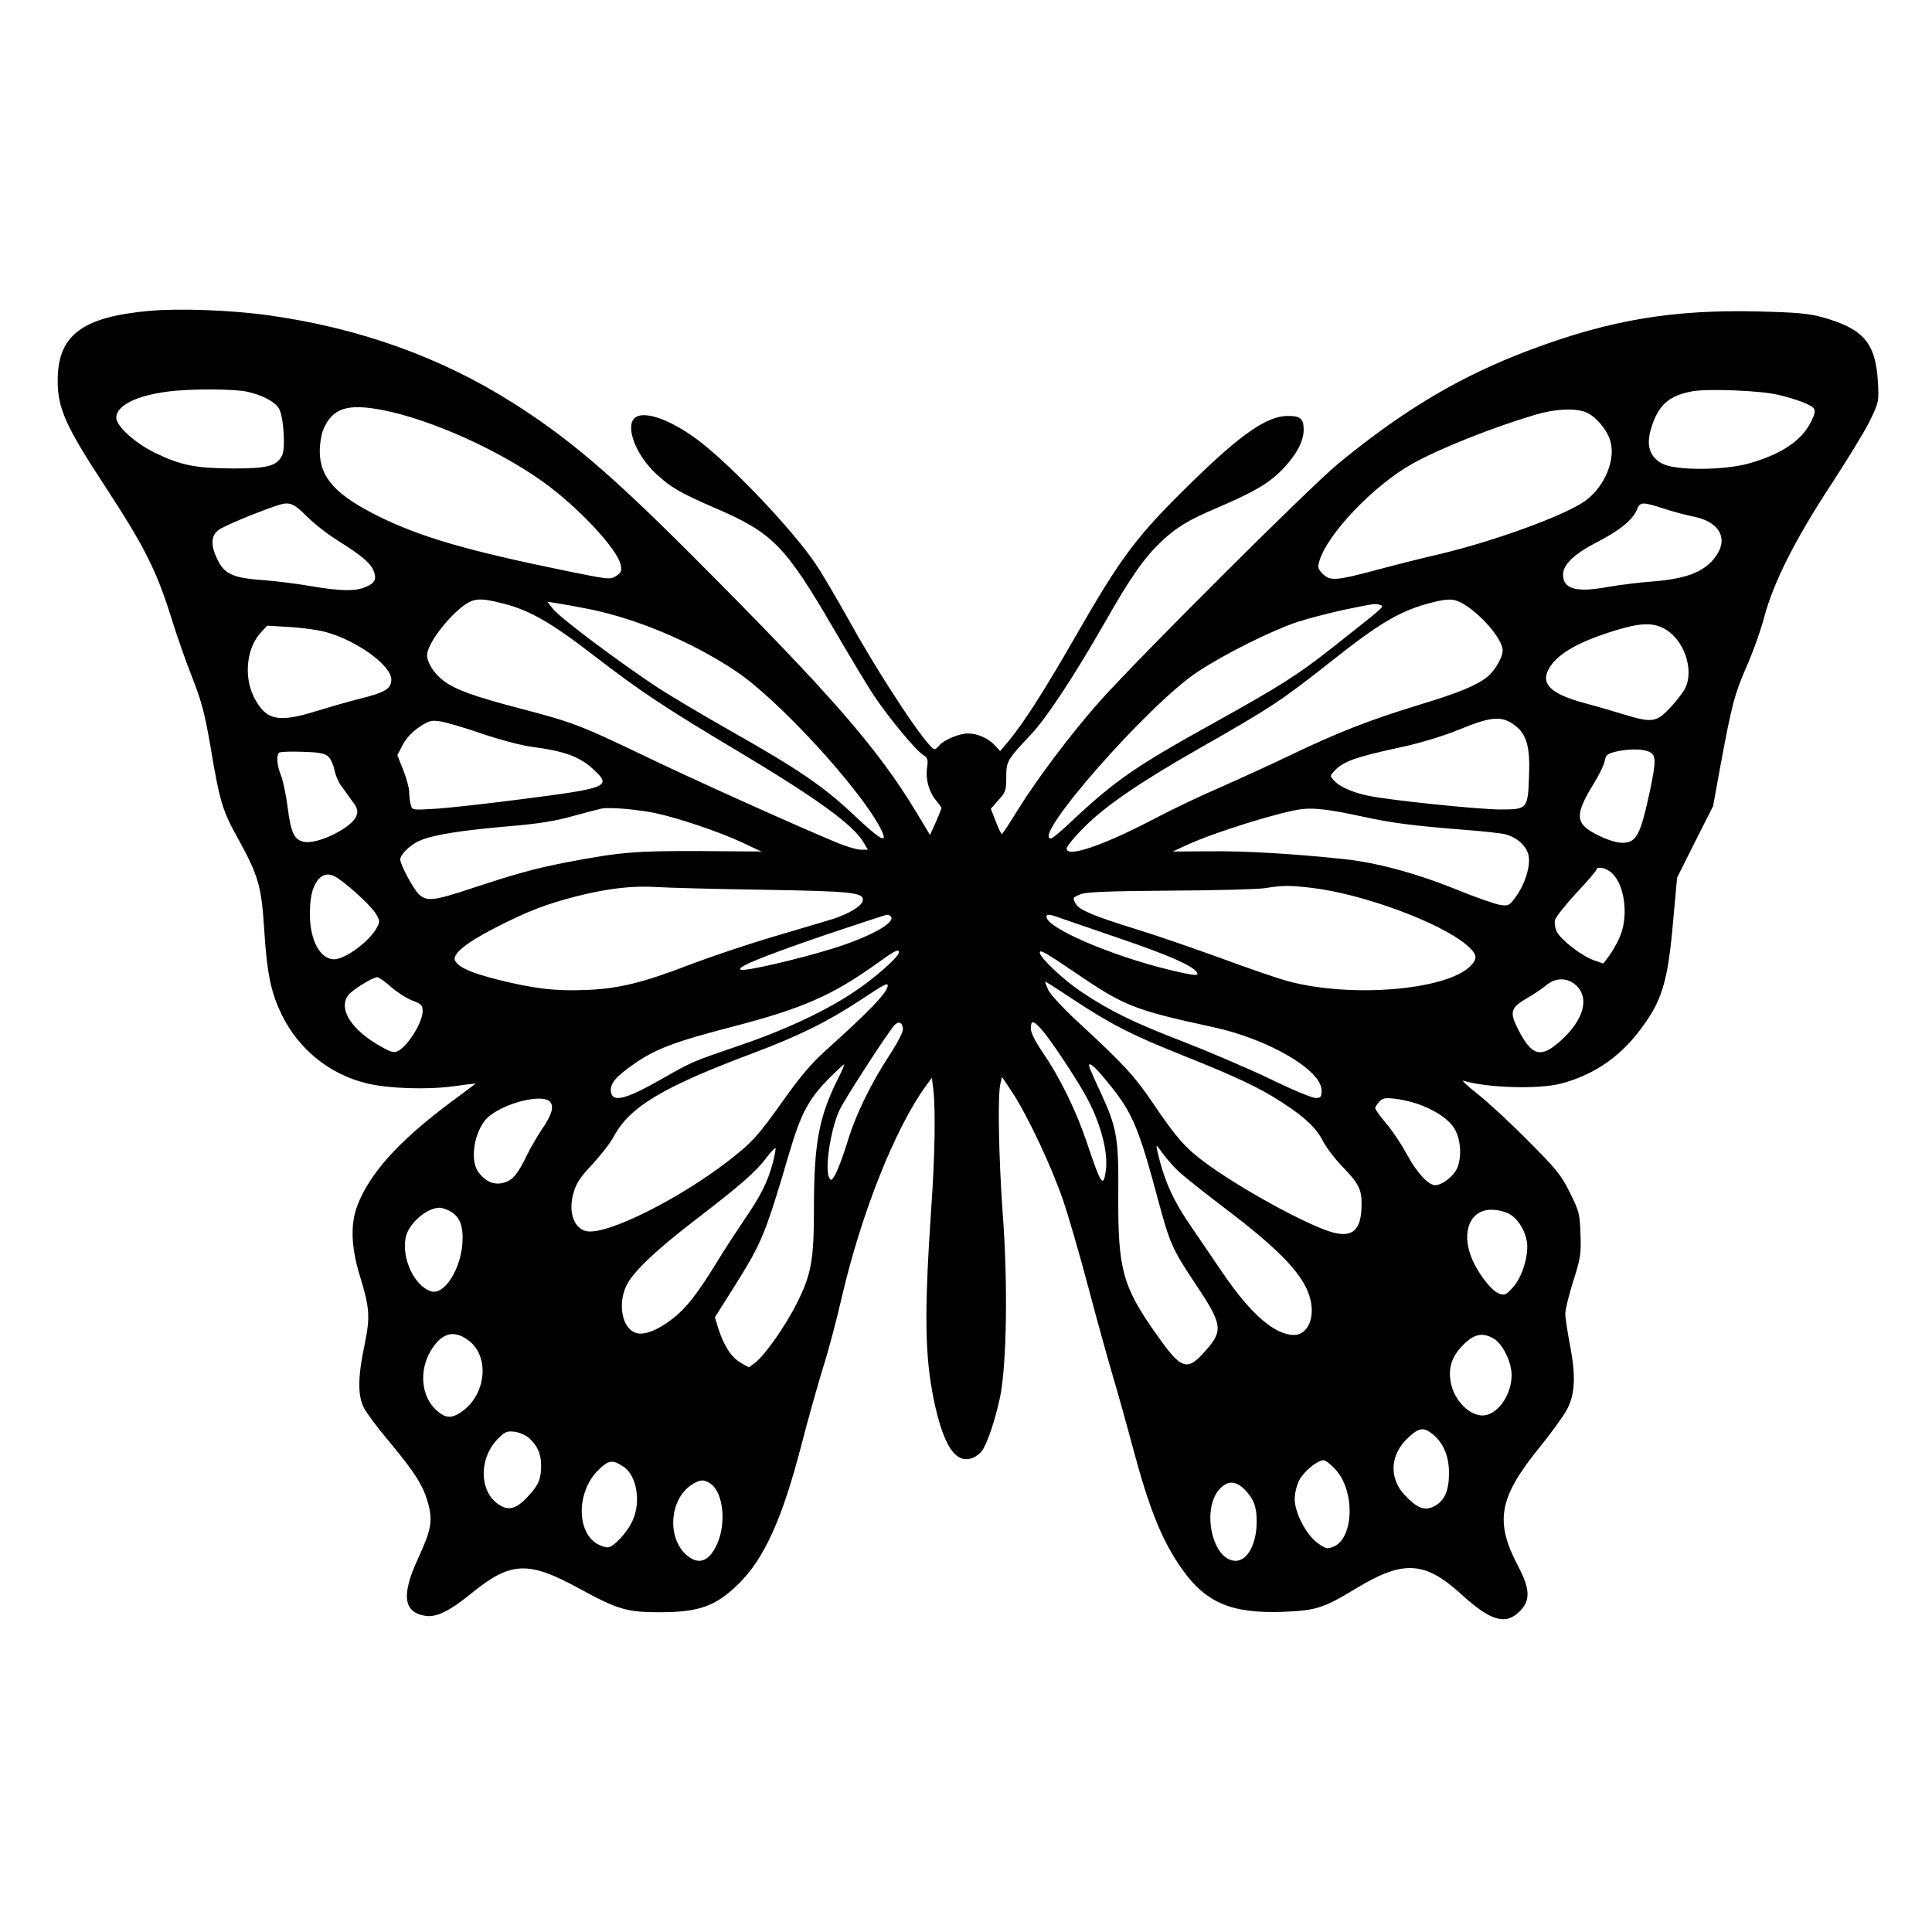
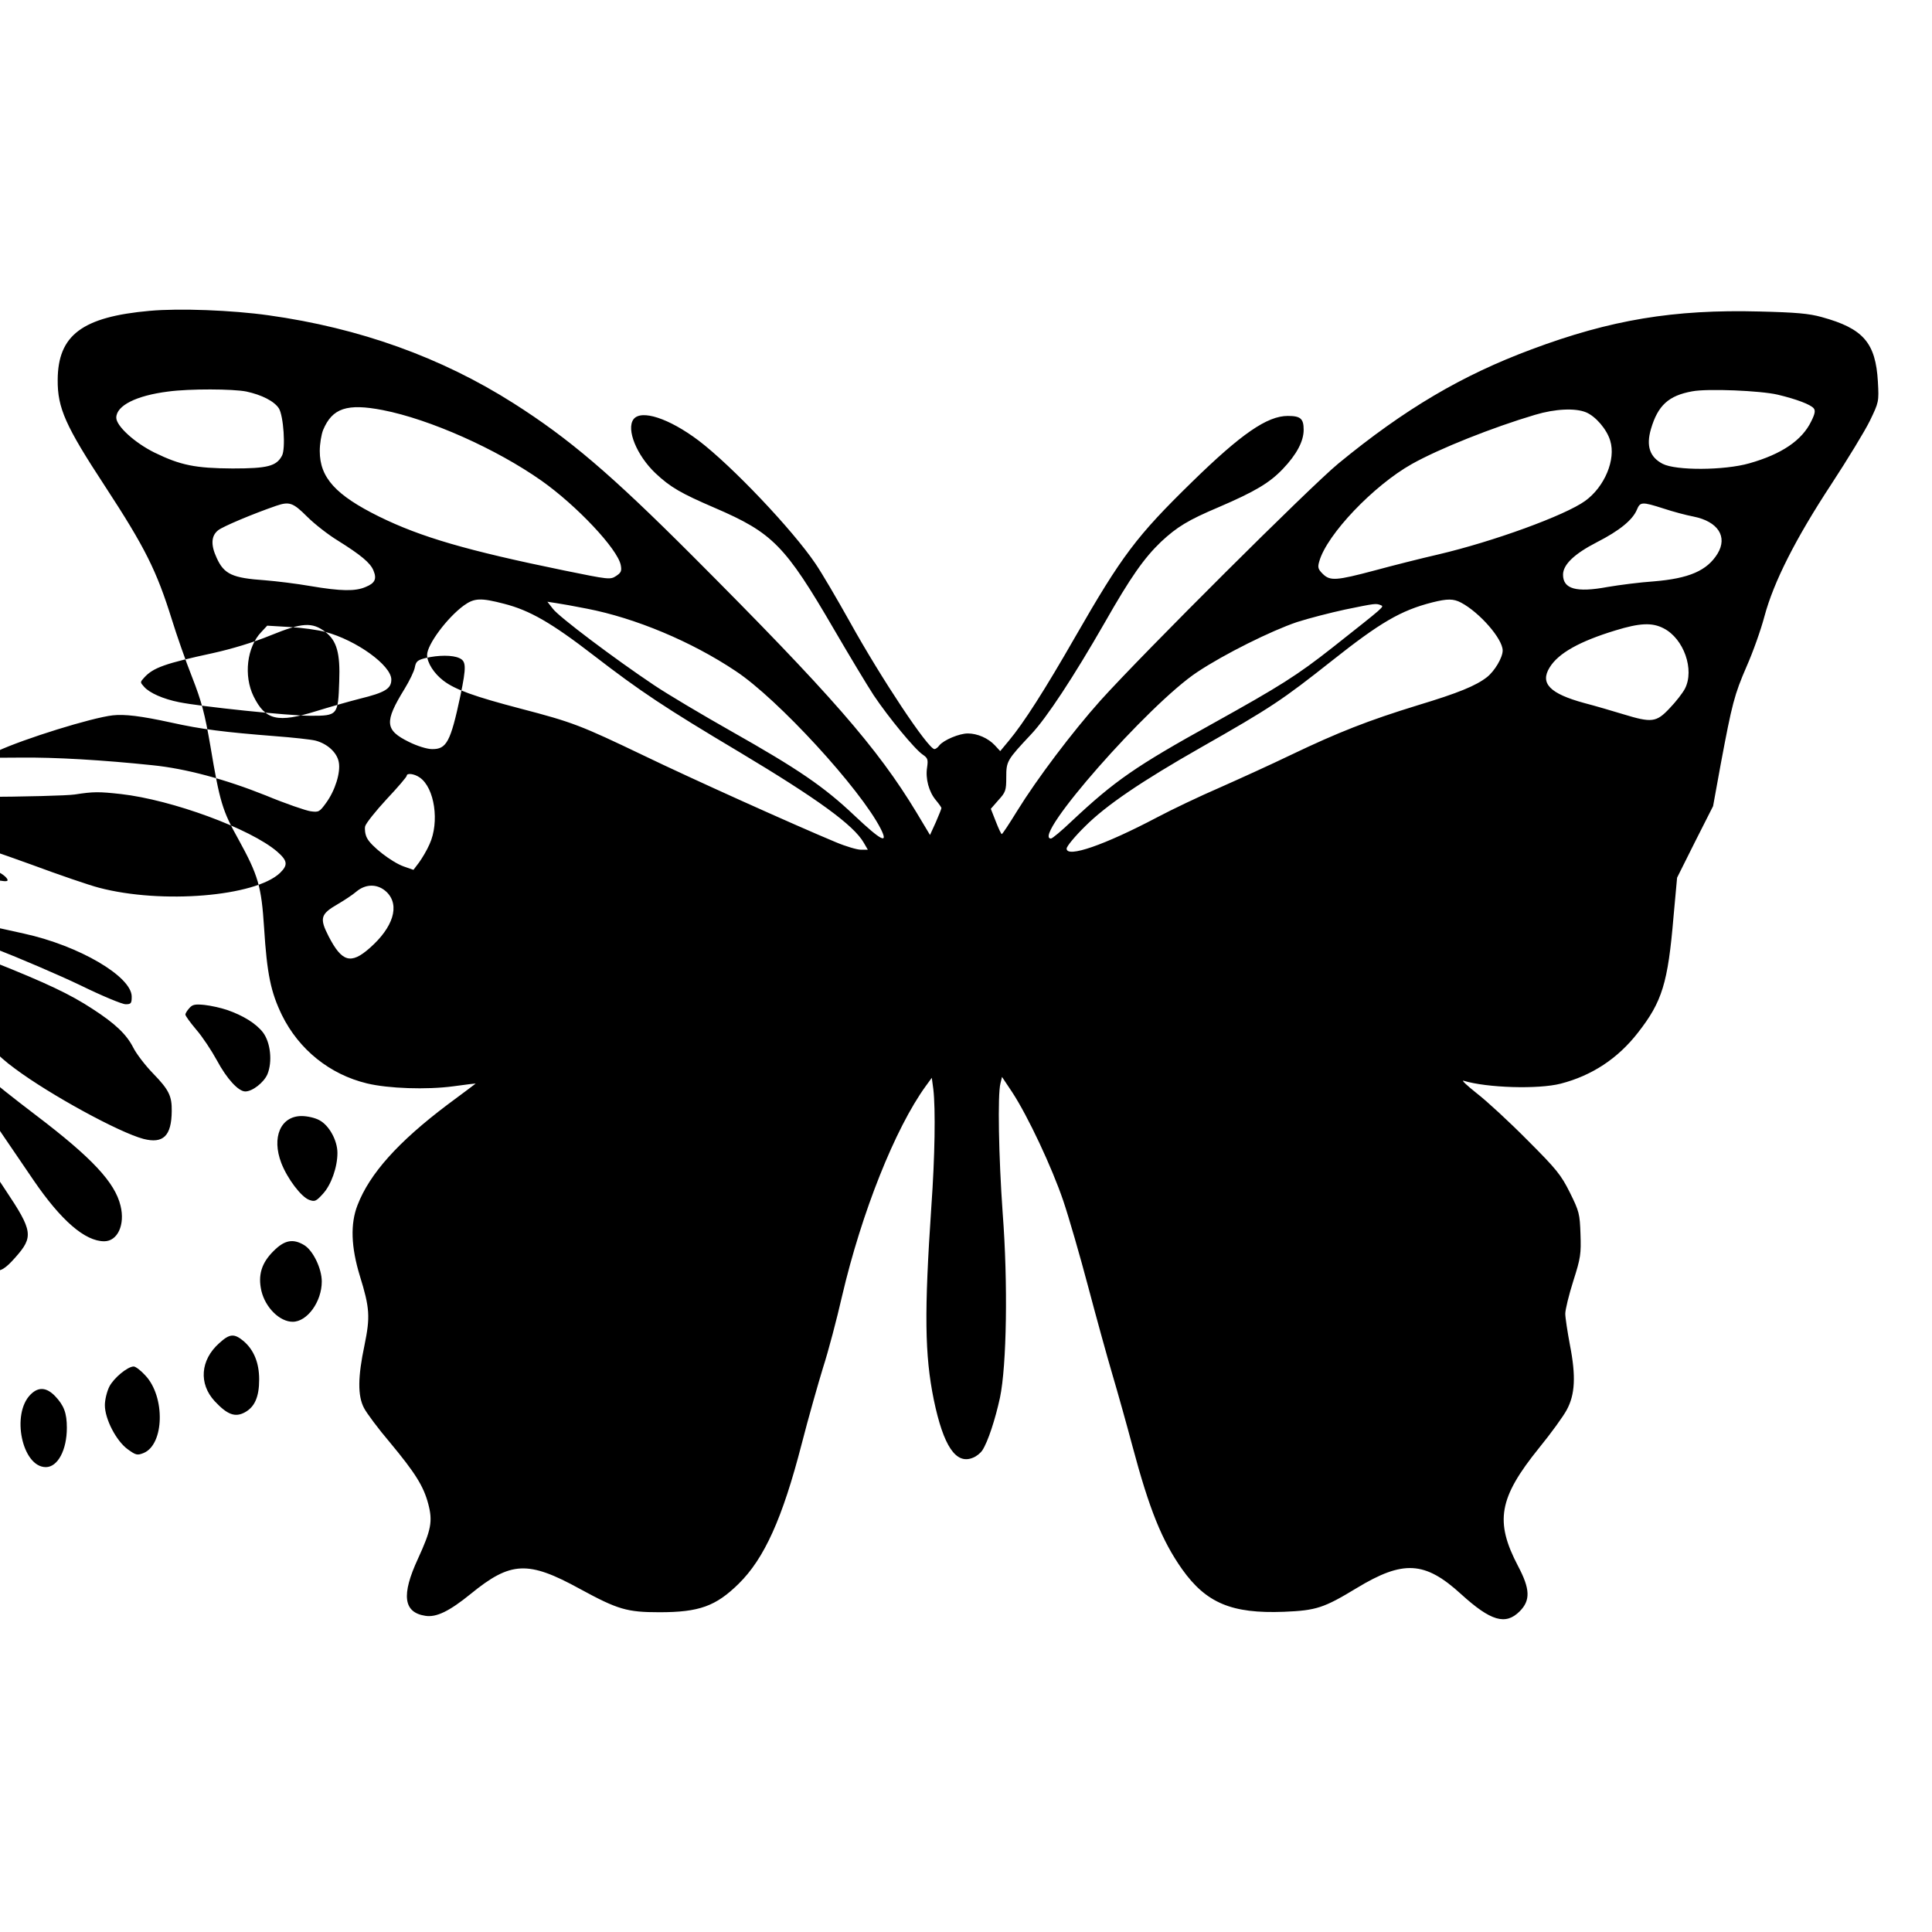
<svg xmlns="http://www.w3.org/2000/svg" version="1.0" width="100mm" height="100mm" viewBox="0 0 864 864" preserveAspectRatio="xMidYMid meet">
  <g transform="translate(0,864) scale(0.1,-0.1)" fill="#000000" stroke="none">
-     <path d="M670 7250 c-303 -27 -411 -109 -412 -309 -1 -126 35 -206 212 -476 179 -274 230 -376 299 -597 21 -68 61 -183 90 -256 43 -110 57 -164 82 -309 42 -251 54 -289 125 -416 89 -162 103 -210 115 -396 13 -207 30 -288 80 -391 76 -154 214 -265 380 -305 95 -23 267 -29 386 -13 56 8 101 13 100 12 -1 -1 -58 -44 -127 -95 -220 -166 -347 -308 -401 -448 -33 -84 -29 -188 10 -316 45 -145 47 -184 21 -311 -30 -142 -31 -226 -2 -281 12 -23 64 -93 116 -154 113 -136 150 -195 171 -274 21 -79 13 -117 -46 -246 -75 -162 -65 -240 33 -255 49 -8 107 20 203 98 179 146 256 150 489 22 169 -92 210 -104 355 -104 178 0 252 27 354 127 115 113 196 292 282 625 30 117 74 271 96 343 23 71 61 215 85 320 87 372 237 749 374 938 l27 37 7 -52 c10 -87 7 -300 -9 -524 -32 -473 -30 -663 11 -864 43 -207 99 -291 175 -259 16 6 34 21 42 33 25 38 58 139 79 236 30 144 36 513 12 825 -18 253 -23 530 -10 580 l7 29 46 -69 c70 -107 177 -335 228 -485 25 -74 75 -247 111 -383 36 -136 85 -314 109 -395 24 -81 64 -224 89 -318 76 -285 132 -423 222 -551 108 -152 222 -200 456 -191 145 6 178 17 325 106 208 126 305 121 467 -27 133 -121 199 -140 262 -77 49 49 47 100 -7 202 -105 200 -87 305 94 529 53 65 108 141 123 169 38 69 42 152 15 290 -11 59 -21 123 -21 141 0 18 16 84 36 147 33 103 35 121 32 209 -3 91 -6 102 -47 185 -40 80 -59 104 -190 235 -80 81 -182 175 -226 209 -44 35 -71 60 -60 57 104 -32 335 -39 435 -13 139 36 255 112 345 228 108 138 134 221 159 518 l16 175 80 160 81 160 34 187 c51 272 61 311 116 438 28 63 64 164 80 225 41 152 138 345 299 590 72 110 150 238 172 283 40 83 41 85 36 175 -10 174 -65 238 -251 289 -57 16 -115 21 -278 25 -384 10 -666 -37 -1019 -169 -312 -116 -568 -267 -865 -511 -124 -102 -871 -846 -1064 -1060 -126 -141 -283 -349 -372 -493 -35 -57 -66 -104 -69 -104 -3 0 -15 26 -27 57 l-22 56 34 39 c32 35 35 43 35 102 0 72 3 77 111 192 70 74 190 257 329 499 116 204 176 289 252 362 72 67 121 97 258 155 163 70 228 109 287 171 62 65 93 124 93 175 0 50 -14 62 -71 62 -92 0 -208 -80 -428 -295 -249 -243 -314 -330 -522 -692 -137 -239 -231 -386 -297 -465 l-39 -47 -24 26 c-30 32 -78 53 -121 53 -38 0 -107 -29 -127 -53 -7 -10 -17 -17 -22 -17 -28 0 -237 314 -379 570 -57 102 -125 218 -153 259 -102 151 -373 437 -523 551 -133 100 -257 140 -291 95 -33 -45 14 -161 98 -241 67 -63 114 -90 265 -155 260 -112 315 -168 534 -544 67 -115 147 -248 177 -294 67 -100 185 -243 220 -266 22 -15 24 -22 19 -57 -8 -50 8 -109 39 -146 14 -17 25 -32 25 -36 0 -3 -11 -31 -25 -63 l-26 -57 -60 100 c-176 291 -383 528 -1004 1150 -364 364 -549 522 -799 681 -323 205 -687 336 -1095 393 -163 23 -400 32 -531 20z m432 -361 c69 -15 124 -43 145 -75 21 -33 31 -181 14 -212 -25 -47 -65 -57 -221 -57 -166 1 -232 14 -349 71 -89 44 -171 119 -171 156 0 54 89 99 232 117 96 13 290 12 350 0z m6848 -14 c84 -20 147 -44 161 -61 8 -10 6 -24 -11 -58 -41 -85 -132 -147 -277 -188 -112 -32 -329 -33 -388 -2 -57 30 -74 79 -52 155 31 106 79 150 185 169 68 13 306 3 382 -15z m-6238 -69 c210 -41 507 -173 710 -316 157 -111 340 -305 354 -377 5 -26 2 -34 -21 -49 -26 -17 -32 -16 -233 25 -434 89 -640 149 -827 241 -194 96 -265 174 -265 293 0 32 7 74 15 94 41 98 107 120 267 89z m5381 -10 c43 -18 93 -76 108 -127 26 -84 -25 -206 -112 -269 -90 -65 -411 -182 -659 -240 -74 -17 -201 -49 -282 -71 -173 -46 -200 -48 -233 -15 -21 21 -23 29 -15 56 34 120 243 339 414 435 123 69 362 164 551 220 90 27 180 31 228 11z m-5719 -467 c33 -33 95 -81 136 -106 104 -65 146 -100 160 -134 16 -38 7 -57 -35 -74 -46 -20 -110 -19 -246 4 -63 11 -154 22 -204 26 -146 10 -183 27 -216 100 -27 58 -25 99 7 124 22 17 152 72 259 109 59 20 75 15 139 -49z m6065 37 c42 -14 102 -30 134 -36 110 -22 154 -90 108 -166 -47 -76 -127 -111 -286 -124 -60 -4 -153 -16 -206 -25 -140 -26 -199 -9 -199 55 0 45 50 93 151 145 102 52 160 100 179 145 15 36 22 37 119 6z m-5185 -426 c114 -29 212 -85 401 -231 209 -161 317 -233 651 -432 349 -209 512 -327 557 -406 l18 -31 -31 0 c-17 0 -68 15 -113 34 -185 77 -647 285 -860 388 -280 134 -315 148 -549 209 -206 54 -293 85 -345 125 -42 32 -73 80 -73 115 0 46 89 166 164 221 47 34 76 35 180 8z m4280 5 c83 -44 186 -162 186 -214 0 -32 -36 -92 -70 -119 -50 -39 -128 -71 -310 -126 -221 -68 -356 -121 -567 -222 -87 -42 -230 -107 -318 -146 -88 -38 -214 -98 -280 -133 -235 -124 -405 -183 -405 -140 0 10 37 55 83 100 94 94 252 201 517 352 315 179 365 213 585 387 217 172 309 226 450 262 68 17 95 17 129 -1z m-3909 -27 c216 -42 466 -146 665 -279 188 -124 558 -527 649 -706 35 -70 3 -54 -118 60 -136 129 -252 208 -551 377 -129 73 -284 165 -345 206 -178 119 -426 306 -452 341 l-25 32 39 -6 c21 -3 83 -14 138 -25z m3549 16 c18 -7 21 -3 -214 -189 -160 -126 -235 -173 -537 -341 -345 -191 -438 -256 -629 -435 -46 -44 -88 -79 -94 -79 -91 0 438 602 655 745 122 81 330 184 445 223 53 17 150 42 215 56 136 28 138 28 159 20z m1266 -104 c90 -46 139 -185 95 -270 -10 -19 -40 -58 -68 -87 -60 -64 -80 -66 -208 -27 -46 14 -124 37 -174 50 -154 42 -199 88 -155 159 39 64 134 117 295 166 108 33 163 36 215 9z m-5985 -16 c139 -37 295 -150 295 -213 0 -41 -28 -58 -142 -86 -51 -13 -138 -38 -193 -55 -174 -54 -228 -41 -281 66 -45 92 -30 220 34 287 l27 29 100 -6 c55 -3 127 -13 160 -22z m5321 -419 c51 -39 67 -95 62 -222 -5 -151 -7 -153 -128 -153 -97 0 -492 41 -589 61 -70 14 -131 41 -155 68 -19 21 -19 21 0 42 40 44 93 63 306 109 86 19 182 48 260 80 140 57 185 60 244 15z m-4621 -36 c80 -27 177 -53 225 -59 145 -19 212 -44 272 -99 86 -79 72 -85 -327 -136 -154 -20 -325 -39 -381 -42 -100 -6 -101 -6 -107 18 -4 13 -7 39 -7 56 0 18 -12 63 -27 100 l-26 66 24 46 c15 29 42 58 73 79 44 29 54 32 95 26 25 -4 109 -28 186 -55z m5220 -81 c31 -14 32 -38 5 -168 -44 -207 -62 -240 -127 -239 -22 0 -67 14 -103 32 -108 53 -111 89 -20 237 22 36 43 79 46 96 5 27 12 33 47 42 59 14 122 14 152 0z m-5907 -21 c11 -11 23 -36 27 -58 4 -21 16 -52 28 -69 12 -17 35 -48 51 -71 25 -33 28 -45 20 -67 -19 -54 -178 -132 -238 -116 -41 10 -55 41 -70 155 -7 57 -21 121 -30 143 -17 41 -21 88 -8 100 4 4 50 6 103 4 77 -2 101 -7 117 -21z m1462 -253 c100 -21 285 -83 390 -132 l85 -40 -275 2 c-288 1 -352 -4 -595 -50 -139 -27 -221 -49 -436 -120 -161 -53 -190 -56 -226 -23 -24 23 -83 132 -83 155 0 23 45 67 88 85 60 26 181 45 397 64 132 11 208 23 285 45 58 16 116 31 130 34 37 7 155 -3 240 -20z m3155 -14 c140 -31 238 -43 465 -61 80 -6 162 -15 182 -20 53 -14 96 -53 104 -96 9 -46 -16 -127 -57 -183 -29 -40 -33 -42 -69 -37 -21 3 -112 34 -201 71 -180 72 -357 120 -507 135 -219 23 -436 36 -592 34 l-165 -1 62 29 c123 57 423 150 518 161 53 6 127 -3 260 -32z m1113 -246 c67 -46 89 -200 44 -298 -12 -28 -34 -64 -47 -82 l-25 -33 -43 15 c-54 19 -148 92 -165 128 -8 15 -11 39 -8 52 4 14 47 68 96 121 50 53 90 100 90 105 0 13 34 9 58 -8z m-5688 -31 c54 -36 150 -125 170 -158 19 -31 20 -36 6 -62 -31 -61 -142 -143 -192 -143 -61 0 -107 83 -108 195 -1 78 10 127 35 159 24 30 54 33 89 9z m1905 -52 c404 -7 450 -12 443 -50 -5 -23 -61 -57 -131 -80 -34 -10 -156 -47 -272 -81 -115 -34 -278 -89 -362 -121 -216 -83 -322 -110 -469 -116 -138 -6 -235 5 -402 47 -116 30 -167 52 -186 82 -17 28 43 79 173 146 150 77 230 108 370 144 143 36 252 48 361 41 47 -3 261 -9 475 -12z m2447 9 c229 -26 579 -155 698 -257 47 -41 50 -60 13 -96 -111 -105 -528 -140 -809 -66 -43 11 -180 58 -304 104 -124 45 -295 104 -380 130 -185 57 -255 86 -269 113 -15 28 -15 28 22 43 24 10 121 14 397 16 201 1 392 6 425 11 84 13 108 13 207 2z m-1877 -130 c18 -29 -104 -94 -268 -144 -153 -47 -374 -98 -401 -93 -36 6 80 55 369 154 149 50 275 92 282 92 6 1 14 -3 18 -9z m773 -11 c31 -11 148 -51 259 -89 202 -69 308 -115 332 -144 19 -23 -3 -21 -124 8 -261 64 -545 187 -545 236 0 14 13 13 78 -11z m-738 -148 c0 -20 -109 -116 -201 -177 -130 -87 -310 -171 -519 -242 -208 -71 -205 -70 -344 -149 -158 -90 -217 -105 -224 -55 -5 35 21 66 99 121 99 70 184 102 450 171 311 81 444 140 643 283 79 57 96 65 96 48z m780 -85 c227 -155 268 -172 628 -250 247 -54 482 -192 482 -282 0 -30 -3 -34 -27 -34 -16 0 -107 38 -203 85 -96 46 -269 120 -384 165 -222 85 -331 138 -461 225 -78 52 -185 153 -185 175 0 15 25 1 150 -84z m-3052 -69 c26 -23 69 -51 95 -61 42 -16 47 -21 47 -49 0 -48 -65 -153 -108 -176 -19 -10 -30 -8 -73 16 -134 73 -197 168 -153 231 16 23 110 82 131 82 7 0 34 -19 61 -43z m5303 4 c59 -59 29 -157 -77 -250 -84 -74 -124 -62 -183 52 -42 82 -37 100 41 145 29 17 67 42 83 56 43 36 97 35 136 -3z m-2251 -61 c172 -113 258 -157 490 -250 241 -96 346 -146 445 -211 102 -66 152 -114 182 -173 14 -28 54 -80 89 -116 71 -73 84 -101 83 -168 -1 -111 -38 -147 -127 -124 -109 29 -417 197 -574 314 -86 63 -129 112 -230 262 -85 125 -130 174 -331 360 -65 59 -127 126 -138 147 -10 21 -17 39 -14 39 2 0 59 -36 125 -80z m-830 62 c0 -29 -84 -116 -281 -293 -60 -54 -112 -116 -179 -210 -119 -168 -144 -196 -253 -281 -225 -173 -542 -331 -633 -314 -58 11 -84 87 -59 172 12 43 30 70 84 127 37 40 81 96 96 125 72 133 219 221 622 372 207 78 333 140 483 239 107 71 120 77 120 63z m68 -191 c2 -14 -20 -58 -61 -121 -81 -124 -147 -259 -182 -370 -29 -95 -54 -158 -69 -178 -7 -11 -11 -11 -17 0 -22 35 4 214 45 303 21 46 209 337 244 378 19 22 36 17 40 -12z m621 -6 c38 -44 134 -187 188 -280 72 -124 111 -266 98 -352 -11 -76 -21 -62 -83 123 -47 142 -122 296 -198 406 -35 52 -54 89 -54 109 0 38 11 37 49 -6z m-913 -222 c-84 -169 -106 -287 -106 -578 0 -229 -12 -295 -75 -420 -50 -102 -146 -238 -188 -269 l-28 -21 -37 21 c-41 24 -74 74 -99 151 l-16 52 91 144 c118 188 135 228 242 592 51 173 85 237 171 326 38 38 71 69 74 69 3 0 -10 -30 -29 -67z m1215 -22 c103 -127 132 -195 218 -517 52 -194 65 -223 166 -374 123 -184 127 -210 44 -303 -80 -91 -106 -82 -214 71 -155 218 -176 294 -174 631 2 254 -6 298 -81 460 -28 59 -50 111 -50 115 0 20 31 -8 91 -83z m-2498 -82 c14 -23 2 -59 -40 -120 -20 -30 -50 -81 -66 -114 -43 -88 -64 -113 -104 -124 -42 -12 -79 3 -112 45 -38 48 -25 162 25 230 54 73 266 132 297 83z m3872 -4 c73 -25 131 -61 162 -101 34 -45 43 -131 20 -187 -16 -37 -67 -77 -99 -77 -31 0 -83 57 -127 139 -24 44 -65 106 -92 137 -27 32 -49 62 -49 68 0 5 8 18 18 29 14 16 26 18 67 14 28 -3 73 -13 100 -22z m-1068 -300 c21 -21 117 -97 213 -170 253 -192 355 -302 380 -406 21 -85 -13 -159 -73 -159 -86 0 -193 93 -316 273 -49 72 -113 166 -141 207 -85 123 -124 210 -155 345 -6 29 -5 28 23 -11 17 -23 47 -58 69 -79z m-1811 35 c-22 -84 -55 -150 -131 -260 -35 -52 -91 -137 -122 -189 -86 -140 -137 -204 -196 -249 -70 -54 -132 -77 -168 -61 -57 23 -76 126 -39 207 28 61 128 157 310 297 197 151 270 214 316 276 21 27 40 47 42 45 2 -3 -3 -32 -12 -66z m-1446 -215 c46 -24 63 -67 58 -145 -9 -121 -82 -232 -140 -215 -74 23 -132 145 -114 240 12 61 90 131 149 134 10 1 31 -6 47 -14z m4740 -14 c43 -23 80 -90 80 -146 0 -64 -28 -143 -65 -183 -30 -33 -36 -36 -61 -27 -36 13 -98 95 -125 165 -44 115 -3 210 91 210 25 0 61 -8 80 -19z m-4658 -563 c98 -69 85 -239 -24 -319 -49 -35 -77 -33 -120 8 -64 61 -74 172 -23 260 48 81 102 98 167 51z m4589 5 c40 -24 79 -105 79 -163 0 -90 -65 -180 -130 -180 -58 0 -122 63 -140 138 -16 70 0 125 55 179 48 48 86 56 136 26z m-270 -430 c45 -39 69 -96 69 -171 0 -78 -20 -123 -64 -147 -44 -24 -79 -10 -135 50 -72 78 -64 184 20 259 47 43 67 45 110 9z m-4044 -15 c37 -34 53 -71 53 -122 0 -58 -11 -86 -55 -134 -51 -57 -86 -69 -127 -45 -98 56 -100 217 -4 306 26 25 36 28 69 24 21 -3 50 -16 64 -29z m424 -129 c57 -40 76 -156 38 -239 -24 -54 -86 -120 -112 -120 -10 0 -31 7 -47 16 -93 56 -91 234 5 329 47 47 65 49 116 14z m3179 -8 c91 -95 86 -310 -7 -348 -28 -11 -34 -10 -71 17 -51 37 -102 135 -102 197 0 24 9 61 20 83 20 39 82 90 109 90 8 0 31 -17 51 -39z m-2791 -67 c56 -40 70 -178 27 -271 -35 -75 -79 -92 -130 -52 -93 73 -85 249 14 317 39 26 58 28 89 6z m2388 -26 c40 -42 53 -76 53 -142 0 -100 -41 -176 -94 -176 -106 0 -156 238 -68 325 35 35 71 32 109 -7z" />
+     <path d="M670 7250 c-303 -27 -411 -109 -412 -309 -1 -126 35 -206 212 -476 179 -274 230 -376 299 -597 21 -68 61 -183 90 -256 43 -110 57 -164 82 -309 42 -251 54 -289 125 -416 89 -162 103 -210 115 -396 13 -207 30 -288 80 -391 76 -154 214 -265 380 -305 95 -23 267 -29 386 -13 56 8 101 13 100 12 -1 -1 -58 -44 -127 -95 -220 -166 -347 -308 -401 -448 -33 -84 -29 -188 10 -316 45 -145 47 -184 21 -311 -30 -142 -31 -226 -2 -281 12 -23 64 -93 116 -154 113 -136 150 -195 171 -274 21 -79 13 -117 -46 -246 -75 -162 -65 -240 33 -255 49 -8 107 20 203 98 179 146 256 150 489 22 169 -92 210 -104 355 -104 178 0 252 27 354 127 115 113 196 292 282 625 30 117 74 271 96 343 23 71 61 215 85 320 87 372 237 749 374 938 l27 37 7 -52 c10 -87 7 -300 -9 -524 -32 -473 -30 -663 11 -864 43 -207 99 -291 175 -259 16 6 34 21 42 33 25 38 58 139 79 236 30 144 36 513 12 825 -18 253 -23 530 -10 580 l7 29 46 -69 c70 -107 177 -335 228 -485 25 -74 75 -247 111 -383 36 -136 85 -314 109 -395 24 -81 64 -224 89 -318 76 -285 132 -423 222 -551 108 -152 222 -200 456 -191 145 6 178 17 325 106 208 126 305 121 467 -27 133 -121 199 -140 262 -77 49 49 47 100 -7 202 -105 200 -87 305 94 529 53 65 108 141 123 169 38 69 42 152 15 290 -11 59 -21 123 -21 141 0 18 16 84 36 147 33 103 35 121 32 209 -3 91 -6 102 -47 185 -40 80 -59 104 -190 235 -80 81 -182 175 -226 209 -44 35 -71 60 -60 57 104 -32 335 -39 435 -13 139 36 255 112 345 228 108 138 134 221 159 518 l16 175 80 160 81 160 34 187 c51 272 61 311 116 438 28 63 64 164 80 225 41 152 138 345 299 590 72 110 150 238 172 283 40 83 41 85 36 175 -10 174 -65 238 -251 289 -57 16 -115 21 -278 25 -384 10 -666 -37 -1019 -169 -312 -116 -568 -267 -865 -511 -124 -102 -871 -846 -1064 -1060 -126 -141 -283 -349 -372 -493 -35 -57 -66 -104 -69 -104 -3 0 -15 26 -27 57 l-22 56 34 39 c32 35 35 43 35 102 0 72 3 77 111 192 70 74 190 257 329 499 116 204 176 289 252 362 72 67 121 97 258 155 163 70 228 109 287 171 62 65 93 124 93 175 0 50 -14 62 -71 62 -92 0 -208 -80 -428 -295 -249 -243 -314 -330 -522 -692 -137 -239 -231 -386 -297 -465 l-39 -47 -24 26 c-30 32 -78 53 -121 53 -38 0 -107 -29 -127 -53 -7 -10 -17 -17 -22 -17 -28 0 -237 314 -379 570 -57 102 -125 218 -153 259 -102 151 -373 437 -523 551 -133 100 -257 140 -291 95 -33 -45 14 -161 98 -241 67 -63 114 -90 265 -155 260 -112 315 -168 534 -544 67 -115 147 -248 177 -294 67 -100 185 -243 220 -266 22 -15 24 -22 19 -57 -8 -50 8 -109 39 -146 14 -17 25 -32 25 -36 0 -3 -11 -31 -25 -63 l-26 -57 -60 100 c-176 291 -383 528 -1004 1150 -364 364 -549 522 -799 681 -323 205 -687 336 -1095 393 -163 23 -400 32 -531 20z m432 -361 c69 -15 124 -43 145 -75 21 -33 31 -181 14 -212 -25 -47 -65 -57 -221 -57 -166 1 -232 14 -349 71 -89 44 -171 119 -171 156 0 54 89 99 232 117 96 13 290 12 350 0z m6848 -14 c84 -20 147 -44 161 -61 8 -10 6 -24 -11 -58 -41 -85 -132 -147 -277 -188 -112 -32 -329 -33 -388 -2 -57 30 -74 79 -52 155 31 106 79 150 185 169 68 13 306 3 382 -15z m-6238 -69 c210 -41 507 -173 710 -316 157 -111 340 -305 354 -377 5 -26 2 -34 -21 -49 -26 -17 -32 -16 -233 25 -434 89 -640 149 -827 241 -194 96 -265 174 -265 293 0 32 7 74 15 94 41 98 107 120 267 89z m5381 -10 c43 -18 93 -76 108 -127 26 -84 -25 -206 -112 -269 -90 -65 -411 -182 -659 -240 -74 -17 -201 -49 -282 -71 -173 -46 -200 -48 -233 -15 -21 21 -23 29 -15 56 34 120 243 339 414 435 123 69 362 164 551 220 90 27 180 31 228 11z m-5719 -467 c33 -33 95 -81 136 -106 104 -65 146 -100 160 -134 16 -38 7 -57 -35 -74 -46 -20 -110 -19 -246 4 -63 11 -154 22 -204 26 -146 10 -183 27 -216 100 -27 58 -25 99 7 124 22 17 152 72 259 109 59 20 75 15 139 -49z m6065 37 c42 -14 102 -30 134 -36 110 -22 154 -90 108 -166 -47 -76 -127 -111 -286 -124 -60 -4 -153 -16 -206 -25 -140 -26 -199 -9 -199 55 0 45 50 93 151 145 102 52 160 100 179 145 15 36 22 37 119 6z m-5185 -426 c114 -29 212 -85 401 -231 209 -161 317 -233 651 -432 349 -209 512 -327 557 -406 l18 -31 -31 0 c-17 0 -68 15 -113 34 -185 77 -647 285 -860 388 -280 134 -315 148 -549 209 -206 54 -293 85 -345 125 -42 32 -73 80 -73 115 0 46 89 166 164 221 47 34 76 35 180 8z m4280 5 c83 -44 186 -162 186 -214 0 -32 -36 -92 -70 -119 -50 -39 -128 -71 -310 -126 -221 -68 -356 -121 -567 -222 -87 -42 -230 -107 -318 -146 -88 -38 -214 -98 -280 -133 -235 -124 -405 -183 -405 -140 0 10 37 55 83 100 94 94 252 201 517 352 315 179 365 213 585 387 217 172 309 226 450 262 68 17 95 17 129 -1z m-3909 -27 c216 -42 466 -146 665 -279 188 -124 558 -527 649 -706 35 -70 3 -54 -118 60 -136 129 -252 208 -551 377 -129 73 -284 165 -345 206 -178 119 -426 306 -452 341 l-25 32 39 -6 c21 -3 83 -14 138 -25z m3549 16 c18 -7 21 -3 -214 -189 -160 -126 -235 -173 -537 -341 -345 -191 -438 -256 -629 -435 -46 -44 -88 -79 -94 -79 -91 0 438 602 655 745 122 81 330 184 445 223 53 17 150 42 215 56 136 28 138 28 159 20z m1266 -104 c90 -46 139 -185 95 -270 -10 -19 -40 -58 -68 -87 -60 -64 -80 -66 -208 -27 -46 14 -124 37 -174 50 -154 42 -199 88 -155 159 39 64 134 117 295 166 108 33 163 36 215 9z m-5985 -16 c139 -37 295 -150 295 -213 0 -41 -28 -58 -142 -86 -51 -13 -138 -38 -193 -55 -174 -54 -228 -41 -281 66 -45 92 -30 220 34 287 l27 29 100 -6 c55 -3 127 -13 160 -22z c51 -39 67 -95 62 -222 -5 -151 -7 -153 -128 -153 -97 0 -492 41 -589 61 -70 14 -131 41 -155 68 -19 21 -19 21 0 42 40 44 93 63 306 109 86 19 182 48 260 80 140 57 185 60 244 15z m-4621 -36 c80 -27 177 -53 225 -59 145 -19 212 -44 272 -99 86 -79 72 -85 -327 -136 -154 -20 -325 -39 -381 -42 -100 -6 -101 -6 -107 18 -4 13 -7 39 -7 56 0 18 -12 63 -27 100 l-26 66 24 46 c15 29 42 58 73 79 44 29 54 32 95 26 25 -4 109 -28 186 -55z m5220 -81 c31 -14 32 -38 5 -168 -44 -207 -62 -240 -127 -239 -22 0 -67 14 -103 32 -108 53 -111 89 -20 237 22 36 43 79 46 96 5 27 12 33 47 42 59 14 122 14 152 0z m-5907 -21 c11 -11 23 -36 27 -58 4 -21 16 -52 28 -69 12 -17 35 -48 51 -71 25 -33 28 -45 20 -67 -19 -54 -178 -132 -238 -116 -41 10 -55 41 -70 155 -7 57 -21 121 -30 143 -17 41 -21 88 -8 100 4 4 50 6 103 4 77 -2 101 -7 117 -21z m1462 -253 c100 -21 285 -83 390 -132 l85 -40 -275 2 c-288 1 -352 -4 -595 -50 -139 -27 -221 -49 -436 -120 -161 -53 -190 -56 -226 -23 -24 23 -83 132 -83 155 0 23 45 67 88 85 60 26 181 45 397 64 132 11 208 23 285 45 58 16 116 31 130 34 37 7 155 -3 240 -20z m3155 -14 c140 -31 238 -43 465 -61 80 -6 162 -15 182 -20 53 -14 96 -53 104 -96 9 -46 -16 -127 -57 -183 -29 -40 -33 -42 -69 -37 -21 3 -112 34 -201 71 -180 72 -357 120 -507 135 -219 23 -436 36 -592 34 l-165 -1 62 29 c123 57 423 150 518 161 53 6 127 -3 260 -32z m1113 -246 c67 -46 89 -200 44 -298 -12 -28 -34 -64 -47 -82 l-25 -33 -43 15 c-54 19 -148 92 -165 128 -8 15 -11 39 -8 52 4 14 47 68 96 121 50 53 90 100 90 105 0 13 34 9 58 -8z m-5688 -31 c54 -36 150 -125 170 -158 19 -31 20 -36 6 -62 -31 -61 -142 -143 -192 -143 -61 0 -107 83 -108 195 -1 78 10 127 35 159 24 30 54 33 89 9z m1905 -52 c404 -7 450 -12 443 -50 -5 -23 -61 -57 -131 -80 -34 -10 -156 -47 -272 -81 -115 -34 -278 -89 -362 -121 -216 -83 -322 -110 -469 -116 -138 -6 -235 5 -402 47 -116 30 -167 52 -186 82 -17 28 43 79 173 146 150 77 230 108 370 144 143 36 252 48 361 41 47 -3 261 -9 475 -12z m2447 9 c229 -26 579 -155 698 -257 47 -41 50 -60 13 -96 -111 -105 -528 -140 -809 -66 -43 11 -180 58 -304 104 -124 45 -295 104 -380 130 -185 57 -255 86 -269 113 -15 28 -15 28 22 43 24 10 121 14 397 16 201 1 392 6 425 11 84 13 108 13 207 2z m-1877 -130 c18 -29 -104 -94 -268 -144 -153 -47 -374 -98 -401 -93 -36 6 80 55 369 154 149 50 275 92 282 92 6 1 14 -3 18 -9z m773 -11 c31 -11 148 -51 259 -89 202 -69 308 -115 332 -144 19 -23 -3 -21 -124 8 -261 64 -545 187 -545 236 0 14 13 13 78 -11z m-738 -148 c0 -20 -109 -116 -201 -177 -130 -87 -310 -171 -519 -242 -208 -71 -205 -70 -344 -149 -158 -90 -217 -105 -224 -55 -5 35 21 66 99 121 99 70 184 102 450 171 311 81 444 140 643 283 79 57 96 65 96 48z m780 -85 c227 -155 268 -172 628 -250 247 -54 482 -192 482 -282 0 -30 -3 -34 -27 -34 -16 0 -107 38 -203 85 -96 46 -269 120 -384 165 -222 85 -331 138 -461 225 -78 52 -185 153 -185 175 0 15 25 1 150 -84z m-3052 -69 c26 -23 69 -51 95 -61 42 -16 47 -21 47 -49 0 -48 -65 -153 -108 -176 -19 -10 -30 -8 -73 16 -134 73 -197 168 -153 231 16 23 110 82 131 82 7 0 34 -19 61 -43z m5303 4 c59 -59 29 -157 -77 -250 -84 -74 -124 -62 -183 52 -42 82 -37 100 41 145 29 17 67 42 83 56 43 36 97 35 136 -3z m-2251 -61 c172 -113 258 -157 490 -250 241 -96 346 -146 445 -211 102 -66 152 -114 182 -173 14 -28 54 -80 89 -116 71 -73 84 -101 83 -168 -1 -111 -38 -147 -127 -124 -109 29 -417 197 -574 314 -86 63 -129 112 -230 262 -85 125 -130 174 -331 360 -65 59 -127 126 -138 147 -10 21 -17 39 -14 39 2 0 59 -36 125 -80z m-830 62 c0 -29 -84 -116 -281 -293 -60 -54 -112 -116 -179 -210 -119 -168 -144 -196 -253 -281 -225 -173 -542 -331 -633 -314 -58 11 -84 87 -59 172 12 43 30 70 84 127 37 40 81 96 96 125 72 133 219 221 622 372 207 78 333 140 483 239 107 71 120 77 120 63z m68 -191 c2 -14 -20 -58 -61 -121 -81 -124 -147 -259 -182 -370 -29 -95 -54 -158 -69 -178 -7 -11 -11 -11 -17 0 -22 35 4 214 45 303 21 46 209 337 244 378 19 22 36 17 40 -12z m621 -6 c38 -44 134 -187 188 -280 72 -124 111 -266 98 -352 -11 -76 -21 -62 -83 123 -47 142 -122 296 -198 406 -35 52 -54 89 -54 109 0 38 11 37 49 -6z m-913 -222 c-84 -169 -106 -287 -106 -578 0 -229 -12 -295 -75 -420 -50 -102 -146 -238 -188 -269 l-28 -21 -37 21 c-41 24 -74 74 -99 151 l-16 52 91 144 c118 188 135 228 242 592 51 173 85 237 171 326 38 38 71 69 74 69 3 0 -10 -30 -29 -67z m1215 -22 c103 -127 132 -195 218 -517 52 -194 65 -223 166 -374 123 -184 127 -210 44 -303 -80 -91 -106 -82 -214 71 -155 218 -176 294 -174 631 2 254 -6 298 -81 460 -28 59 -50 111 -50 115 0 20 31 -8 91 -83z m-2498 -82 c14 -23 2 -59 -40 -120 -20 -30 -50 -81 -66 -114 -43 -88 -64 -113 -104 -124 -42 -12 -79 3 -112 45 -38 48 -25 162 25 230 54 73 266 132 297 83z m3872 -4 c73 -25 131 -61 162 -101 34 -45 43 -131 20 -187 -16 -37 -67 -77 -99 -77 -31 0 -83 57 -127 139 -24 44 -65 106 -92 137 -27 32 -49 62 -49 68 0 5 8 18 18 29 14 16 26 18 67 14 28 -3 73 -13 100 -22z m-1068 -300 c21 -21 117 -97 213 -170 253 -192 355 -302 380 -406 21 -85 -13 -159 -73 -159 -86 0 -193 93 -316 273 -49 72 -113 166 -141 207 -85 123 -124 210 -155 345 -6 29 -5 28 23 -11 17 -23 47 -58 69 -79z m-1811 35 c-22 -84 -55 -150 -131 -260 -35 -52 -91 -137 -122 -189 -86 -140 -137 -204 -196 -249 -70 -54 -132 -77 -168 -61 -57 23 -76 126 -39 207 28 61 128 157 310 297 197 151 270 214 316 276 21 27 40 47 42 45 2 -3 -3 -32 -12 -66z m-1446 -215 c46 -24 63 -67 58 -145 -9 -121 -82 -232 -140 -215 -74 23 -132 145 -114 240 12 61 90 131 149 134 10 1 31 -6 47 -14z m4740 -14 c43 -23 80 -90 80 -146 0 -64 -28 -143 -65 -183 -30 -33 -36 -36 -61 -27 -36 13 -98 95 -125 165 -44 115 -3 210 91 210 25 0 61 -8 80 -19z m-4658 -563 c98 -69 85 -239 -24 -319 -49 -35 -77 -33 -120 8 -64 61 -74 172 -23 260 48 81 102 98 167 51z m4589 5 c40 -24 79 -105 79 -163 0 -90 -65 -180 -130 -180 -58 0 -122 63 -140 138 -16 70 0 125 55 179 48 48 86 56 136 26z m-270 -430 c45 -39 69 -96 69 -171 0 -78 -20 -123 -64 -147 -44 -24 -79 -10 -135 50 -72 78 -64 184 20 259 47 43 67 45 110 9z m-4044 -15 c37 -34 53 -71 53 -122 0 -58 -11 -86 -55 -134 -51 -57 -86 -69 -127 -45 -98 56 -100 217 -4 306 26 25 36 28 69 24 21 -3 50 -16 64 -29z m424 -129 c57 -40 76 -156 38 -239 -24 -54 -86 -120 -112 -120 -10 0 -31 7 -47 16 -93 56 -91 234 5 329 47 47 65 49 116 14z m3179 -8 c91 -95 86 -310 -7 -348 -28 -11 -34 -10 -71 17 -51 37 -102 135 -102 197 0 24 9 61 20 83 20 39 82 90 109 90 8 0 31 -17 51 -39z m-2791 -67 c56 -40 70 -178 27 -271 -35 -75 -79 -92 -130 -52 -93 73 -85 249 14 317 39 26 58 28 89 6z m2388 -26 c40 -42 53 -76 53 -142 0 -100 -41 -176 -94 -176 -106 0 -156 238 -68 325 35 35 71 32 109 -7z" />
  </g>
</svg>